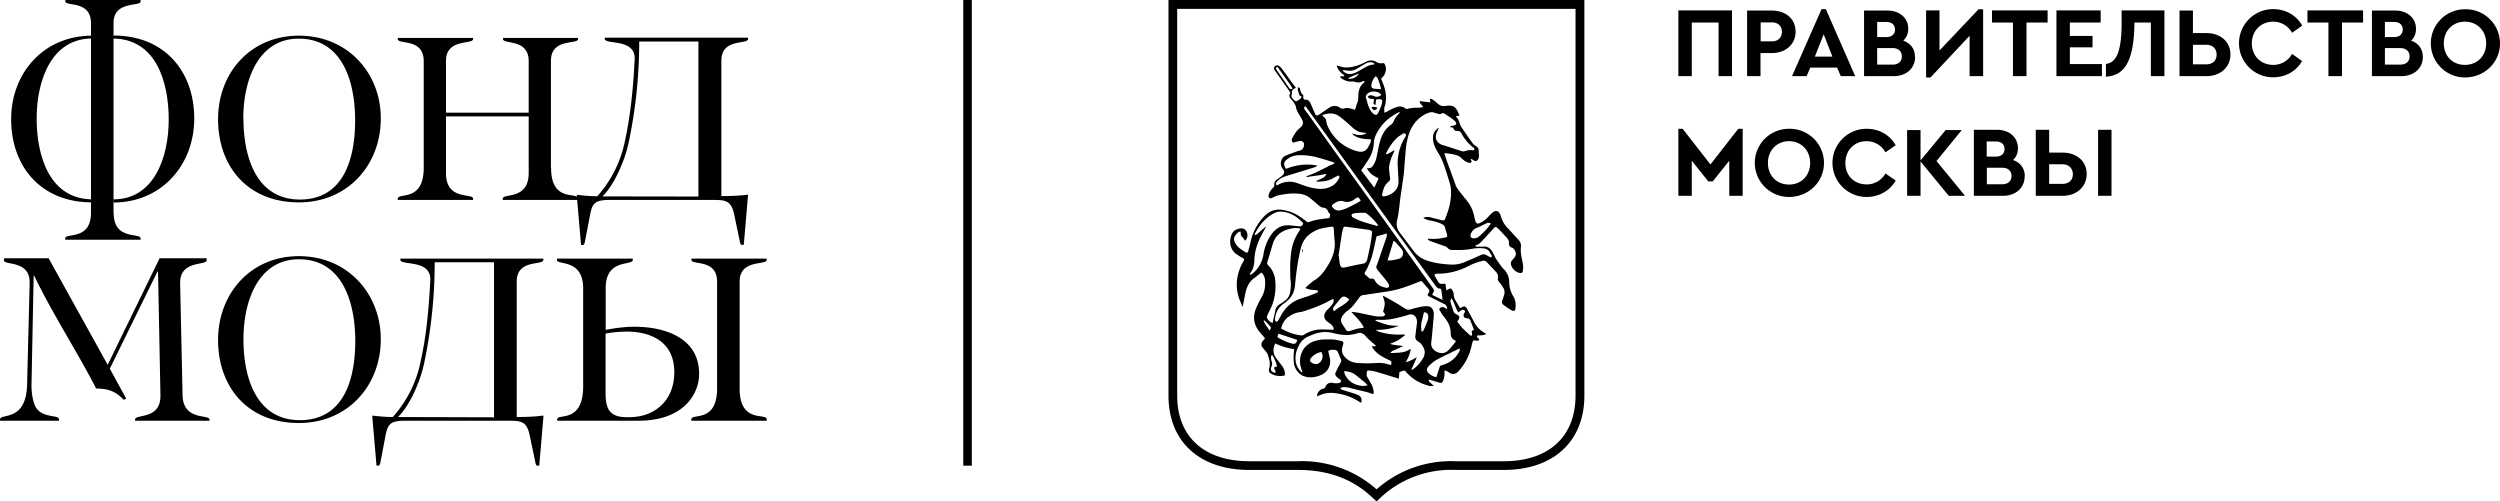
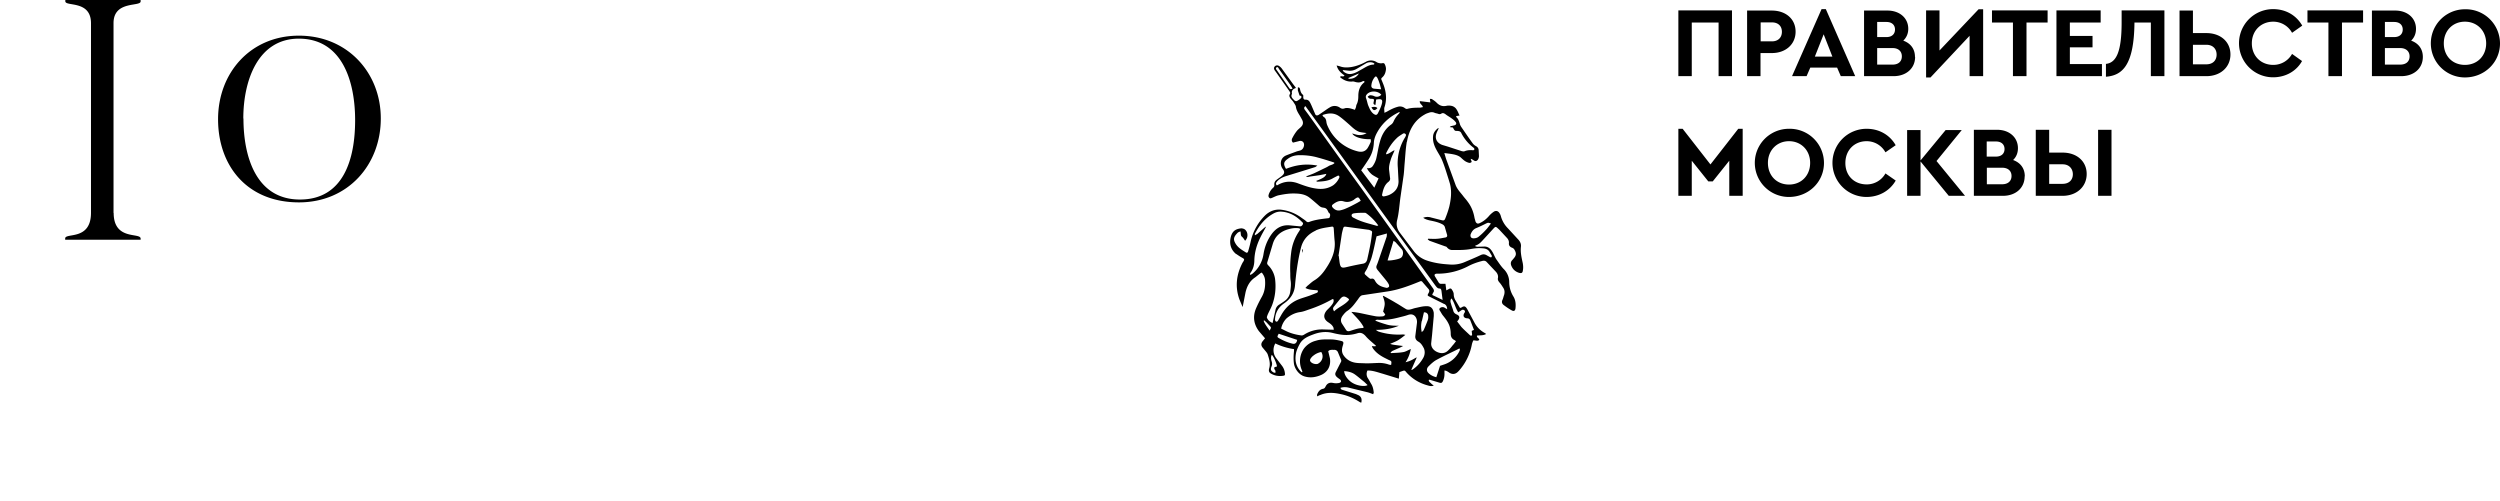
<svg xmlns="http://www.w3.org/2000/svg" data-name="Слой 1" viewBox="0 0 1752.9 351.6">
-   <path d="M825.4 6.2h279.3v271.2c0 28.8-18.8 46-50.4 46h-34a78.6 78.6 0 0 0-55.1 19.7 78.9 78.9 0 0 0-55.2-19.7h-34c-31.7 0-50.6-17.2-50.6-46V6.2Zm-6.1 271.2c0 32.2 21.7 52.1 56.7 52.1h34c21.3 0 38.5 6.3 52.3 19.4l2.9 2.7 2.8-2.7a72.5 72.5 0 0 1 52.4-19.4h34c34.8 0 56.5-20 56.5-52.1V0H819.3v277.4Z" />
  <path d="M876.8 191.3c2-2.7 2.7-5.9 2.7-9 .2-5.7 1.8-11 4.3-16 1.2-2.5 2.6-4.8 4-7.5l-1.2.8-5 4.4-1.7 1c0-.6-.2-1 0-1.1 3.1-6 7.2-11.1 13.4-14.4a9.8 9.8 0 0 1 5.2-1.1c5.8.4 10.4 3.1 14.4 7.2.6.5 1 1 .5 1.9-.5.8-1 1.3-2 1.2l-7.2-.7c-6.3-.5-10.5 2.7-13.7 7.8-2.4 3.8-3.9 8-4.6 12.5a22 22 0 0 1-7.6 13.5l-1.5 1-.4-.6.4-1m45.7-29.6c3.4-1.6 7-2 10.7-2.6 1.6-.3 1.9 0 2 1.7.2 2.7.3 5.5.6 8.2.7 7-2 13.2-5.8 18.9-2.3 3.6-5 6.8-8.8 9-1.5 1-2.8 2.2-4.1 3.3-.6.4-1 1-1.8 1.8 3 1.6 5.9 1.3 8.6 1.7.4 1 0 1.5-.8 1.8l-4.6 1.8c-2.7 1-5.5 1.7-8.2 2.8-5.3 2.2-9.2 6-12 11l-2 3.5c-.3.6-.9 1.4-1.7.9-.4-.3-.7-1-.6-1.6.3-4.8 2.5-8.5 6.5-11.2 4.3-3 7-7 7.5-12.3.8-9 2-17.9 4.2-26.6 1.4-5.6 5-9.6 10.3-12m2-29.3c-4.9-.4-9.4-2-14-3.7-5-2-9.9-1.7-14.6 1l-.6.3c-1-1-.6-1.8 0-2.6 1.7-2 3.7-3 6-3.8a2176.4 2176.4 0 0 0 21-6.5l1.4-1c-7.8-1.5-15-.5-22 2.3-2-3.3-1.7-5 1.2-7 2.6-2 5.5-2.6 8.6-2.6 4.3 0 8.5.5 12.6 1.7 3.8 1 7.5 2.2 11.2 3.4l.4.4c-1 1.2-2.6 1.3-3.9 2-1.2.8-2.5 1.4-3.8 2l-4.1 2c-1.3.6-2.6 1.3-4 1.8-1.4.6-2.8 1-4.2 1.7 1.2.6 2.3 0 3.4-.1l3.6-.5c1.3-.2 2.5-.3 3.7-.6l3.6-.7c-.7 2-1.9 2.9-7.2 5 .4.2.6.5.8.5 4-.2 7.8-.4 11.3-2.6l2.9-1.5c.3-.2 1-.2 1.1 0 .2.3.3.9.2 1.2-1 2.2-2.4 4-4.3 5.4-3.1 2-6.5 2.8-10.3 2.5m-9.2-58 4.5 6.2 29.5 40.8 21 29 22.2 30.6 14 19.3c.8 1 1.4 2 2.9 2 1 0 1.2 1 1.3 1.7l.8 6.3-7.3-3.5c.3-.7.4-1.2.7-1.6.8-1 .6-2-.2-3.1l-15-21-20.2-28.2-16.5-23c-12-16.5-23.8-33.1-35.7-49.7l-2.3-3.1c-.8-1-.8-1.8.3-2.7m23.8 7.2c2.5 1.8 4.8 3.9 7.1 5.9 2.2 2 4.2 4 7 5 1.5.4 3 .5 5 .8a8.7 8.7 0 0 1-5 1.4c-1.8 0-3.4-.7-5.1-1.1 1.4 2.5 6.8 4.2 13 4 0 .7.2 1.4 0 2-.7 1.5-1.4 3-2.3 4.4-1.6 2.2-3.8 2.8-6.5 2.2a31.3 31.3 0 0 1-21.5-18c-.4-.8-.7-1.9-.8-2.8-.2-1.5-.6-2.7-2-3.5-.3-.2-.4-.6-.8-1.2 4.4-1.6 8.3-1.7 11.9.9M955 48.5c-2.4 1.3-4.6 2.8-7.3 3.3-2 .4-3.7-.2-5.3-1.3-.4-.2-.6-.7-1-1.4l3.8.4c2.2.3 4.1-.1 6-1.2l6.6-3.9a6 6 0 0 1 5-.4c.3.1.6.5 1 .8-.3.2-.5.5-.7.5-3 0-5.6 1.8-8.1 3.2m-9.4 6.7-.2-.5 7.4-3.2a7.3 7.3 0 0 1-7.2 3.7m20.2-.5c.7 1.3 1.2 2.9 1.7 4.4l.9 3.5-4.8-.4c-1.6-.2-2.3-1.1-2-2.7.2-1.8.9-3.5 2-5 .9-1.2 1.4-1.2 2.2.2m-4.2 14.6c1.8 0 2 .3 1.6 2-.2 1-.5 1.9 1.2 2.3l.5-3.8c4.1-.7 4.9 0 3.8 3.7-.6 2-1.6 4-2.6 6-.8 1.3-1.5 1.3-2.9.4-2.2-1.6-3-4-4-6.3-.5-1.6-.8-3.3-1.4-4.8-.4-1.2 0-2 .7-2.8 2.5-2.6 7.6-2.4 10 .4a4.1 4.1 0 0 1-5 1c-.8-.4-1.8-.6-2.8-.6-.5 0-1.1.5-1.7.9.6 1.3 1.5 1.6 2.6 1.6m19.3 9.3h.6l-.5 1a18 18 0 0 0-3.9 5.6 5 5 0 0 1-1.5 2c-4.3 3-6.7 7.2-8 12-1.2 4-1.7 8.2-2.7 12.3a17 17 0 0 1-2.3 4.8c-.8 1.3-2.2 1.8-4.2 1.6 1 2 2.2 3.3 3.6 4.5 1.4 1 3 1.8 4.6 2.7l-3 6.5-9.2-12.2c2-2.8 3.7-5.3 5.4-8 2.2-3.5 3.3-7.4 3.5-11.4.1-2 .7-3.9 1.5-5.6 3.5-7.2 9-12.3 16.2-15.8m4.6 15.5c.5.6 0 1.3-.3 2a34.7 34.7 0 0 0-5.2 21.5l.5 9.5c0 4.7-2.5 7.7-6.6 9.6a16 16 0 0 1-3.7 1c-.9 0-1.4-.4-1.2-1.4.7-3.2 1.5-6.5 4.3-8.7 1.2-.9 1.5-1.9 1.2-3.2l-.6-5c-.3-2.4.3-4.7 1-7 .6-2.2 1.7-4.3 2.6-6.4 0-.2.1-.5.3-.7-2.1.7-3.6 2.5-6 2.9 0-.5 0-1 .2-1.2 1.8-3.6 4-7 7-9.9 1.2-1.3 2.8-2.2 4.3-3.2.7-.5 1.5-.6 2.1.1m1 5.4c1.4-8 5-15 12.6-19.2.8-.5 1.7-.8 2.6-1.1 1.3-.5 2.7-.7 4.2 0 .7.3 1.6.4 2.5.7.7.3 1.3.3 2 0 1-.8 2-.5 3 .2 1.5 1.2 3.1 2 4.7 3.2.8.6 1.7 1.3 2.4 2.2 1 1.1.6 2.1-.8 2.5l-2.2.5c-.3 0-.5.3-1 .7l1.3.2.9.1c.5.9.9 1.8 1.5 2.2.6.3 1.6.1 2.4.3a2.4 2.4 0 0 1 2.1 1.6 30 30 0 0 0 8.4 10c.3.2.5.4.6.7l.1.4c-.2.8-.8.8-1.5.7-1.8-.1-3.6 0-5.3.7-.6.3-1.4.1-2 0l-9.8-3.2-4-1.2c-4.2-1.6-5.6-5.1-3.5-9.4l1-2.1-.2-.4c-2 1.5-3.5 3.3-3.7 5.9-.3 3.3.7 6.3 2.2 9.1 1.4 2.7 3.2 5.2 4.3 8 1.7 4.2 3 8.6 4.4 13l1 3.3c1.3 5.3.7 10.6-.5 15.8-.7 2.7-1.6 5.3-2.6 7.8-.8 2.2-1.2 2.2-3.5 1.6l-6.7-1.7a8.3 8.3 0 0 0-5.5.2c1.3 1 2.8 1.4 4.3 1.8 3 .6 6.1 1.2 9 2.7 1 .5 1.8 1.3 2 2.5l1.4 4.8c.3 1.1 0 1.7-1 2-2 .3-3.9.8-5.8.9-2.2.2-4.3 0-6.5 0l-.2.5 1.2.9 11.2 4c.5 0 .9.4 1.2.8 1 1.1 2.1 1.7 3.6 1.7 4.4 0 8.7.1 13-.7 3-.6 6.1-.8 9.3-.4 1.7.3 3 1 3.8 2.4l1.6 2.7c0 .2 0 .8-.2 1-.2.1-.7.2-1 0l-2.2-1.2c-1.6-1-3-1-4.7-.1-3.6 1.7-7.3 3.2-11 4.8-3.6 1.5-7.3 2-11.2 1.6-5-.3-9.8-1-14.5-2.5a19.4 19.4 0 0 1-9.6-6.4L981.4 163c-2-2.7-2.6-5.7-1.7-9 1.2-5 1.5-10.3 2.2-15.4l2.3-15.9c.3-2.4.4-4.8.6-7.3.5-5.3.7-10.7 1.6-16m44.8 64.8c.8-2 2-3.6 4.2-4.4 2.2-.9 4.4-2 6.6-3.1 1.5-.7 1.5-.6 3.4 0-1.3 1.7-2.3 3.2-3.6 4.5a44.7 44.7 0 0 1-5.2 4.9c-.9.7-2.2 1-3.4 1-1.8 0-2.5-1.2-2-3m-18.5 49c1.4.8 1.9 1.9 2 3.7l-1.4-.8c-1.1-.8-2.2-.9-3.4-.2-.7.5-.9 1-.4 1.9.8 1.2 1.4 2.5 2.3 3.6 2.2 2.7 4.3 5.5 5 9 .3 1.4.4 2.8.4 4.1.1 2 1 3.3 2.7 4.1l1 .7c-.8 1-1.5 2.1-2.4 3-1 1.3-2 2.5-3.2 3.6-2.2 2.1-4.8 2.2-7.4 1.1-2.5-1-4.7-3.3-4.4-6.4l.6-5.6 1.2-13.3v-2.2c-.5-3.2-2.1-4.9-5.4-4.7-2.4 0-4.8.7-7.2 1.2-1.6.3-3 1-4.6 1.2-.7.1-1.7 0-2.3-.4-2.4-1.4-4.7-3-7.2-4.4-2.8-1.7-5.6-3.2-8.5-4.8h-.5c.5 1.8 1.3 3.6 1.3 5.5 0 1.8-.7 3.6-1.1 5.6.1.1.5.4.7.8.3.4.9 1.2.7 1.4-.4.4-1 1-1.7 1a21 21 0 0 1-4.7 0c-4-.7-7.8-1.6-11.7-2.4-1.8-.3-3.6-.6-5.6-.7 3.1 3.5 6.6 6.6 8.7 10.8-.3.2-.4.5-.6.5-3.2 0-6.2 1.2-9.2 2.1-1.2.3-2 .1-2.6-.8L941 227c-1.5-2.4-.6-4.5 1-6.4a13 13 0 0 1 2.5-2.5c3.2-2 5.3-5.1 7.5-8 .5-.7 1-1.5 1.6-2.1a3 3 0 0 1 1.6-1l16.7-2.5c8.2-1.1 15.9-4 23.5-7.1 1-.5 1.6-.3 2.2.6l3.8 4.4c1 1 .9 1.9.3 3-1 1.8-1 1.8 1 2.8l10 5m5-4c2.2 3 2.7 6.7 4.8 9.8l2.1-1.4c.8-.6 1.5-.5 2.2 0 .6.6.4 1.2 0 1.8-1.3 2-.5 3.7 2 3.8 1.1 0 1.8.6 2.2 1.6l2.5 6.5-1.6.7.3 3c-.8.7-1.4.2-1.9-.3-1.9-1.8-3.8-3.5-5.6-5.4l-3-3.9.8-1c1.2-1.8.9-3-1.1-3.9-1.2-.5-2-1.2-2.4-2.5-.4-1.7-1.2-3.3-1.6-5-.4-1.2-.8-2.5.4-3.8m5.4 37.2a18.3 18.3 0 0 1-10.2 9l-3.3 1.1-2.6 8c-2.3-.6-4.1-1.5-5.7-3.1-1.2-1.3-1.2-3.1.2-4.5 1.6-1.6 3.4-3.3 5.3-4.4 4.2-2.3 8.5-4.3 12.8-6.4l3.6-1.8c.6.8.2 1.4-.1 2M997 225l1.4-6c1.7-.1 3 .9 3 2.7.1 1 0 2-.4 3a117 117 0 0 1-2.8 6.8c-.2.4-.7.7-1.3 1.4a17 17 0 0 1 0-7.9m1.3 25.4a24 24 0 0 1-7.7 8.7l-1 .3 3.8-8.6-.2-.2c-1.2.7-2.3 1.4-3.6 2-1.2.6-2.5 1-4 1.4 2-3 3.1-6 3.7-9.3-1.9.8-3.5 1.9-5.4 2.2-2.8.5-5.7.5-8.5.7l-.3-.5 1.2-1 6.1-2.7 1.5-.8-4.8-.6c-1.4-.2-2.8-.3-4.3-.9 1.8-.8 3.8-1.5 5.5-2.5 1.7-1 3.3-2.3 5.2-3.8l-1.5-.3c-5.8.4-11.4-.2-17-1.9-.7-.2-1.4-.7-2.2-1.3 5.6 0 11-.7 16.1-2.9-2.9 0-5.6 0-8.4-.8-2.7-.8-5.3-1.6-7.9-2.7v-.5c.5 0 1-.3 1.5-.2 5 .4 9.7-.3 14.4-1.5 2.3-.6 4.7-1.1 6.9-1.9 4.6-1.6 6.6 2.6 6.2 5.7l-1.1 8.8c-.3 2 .5 3.3 2 4.2 2 1.1 3 2.9 4 4.8.8 2 .7 4.1-.2 6.1m-22.8 5.5-1.4-.2c-2.5-.9-5-1.3-7.7-1.2-3.4.1-6.8.4-10.2.2-2.7-.1-5.5 0-8.2-1a12 12 0 0 1-5.8-4.5c-1.6-2.3-1.3-4.7-.5-7.1.6-2 .5-2.7-1.5-3.1-2-.5-4.2-.9-6.2-1-3.8 0-7.5-.3-11.2.9a15 15 0 0 0-8.5 5.6 15.6 15.6 0 0 0-1.4 15l.4 1.2-.4.4c-.6-.5-1.2-1-1.6-1.6-3-3.7-3.3-8-2.4-12.3.5-2 1.4-4 2.5-6 2-3.7 5.7-5.3 9.5-6.7 4.2-1.6 8.5-2.2 13-1.2 2 .5 4.2 1 6.3 1.3a26.4 26.4 0 0 0 11.6-.9c2.3-.8 4 0 5.7 1.8 1.8 2.2 4 3.9 6.1 5.8l1.2 1c0 .2-.2.4-.3.5-.7 0-1.5 0-2.5-.2l.5 1.3c2.3 3.5 5.7 5.7 9.4 7.5l2 1c2 .8 2 1 1.6 3.5M958.9 270c-1.8 1.2-6.7.6-10-1.2-3.5-1.8-6.4-5.7-6.4-8.6 2.6.2 5.1.7 7.3 2.2 2.4 1.7 4.5 3.6 6.8 5.4l2.3 2.2m-34.6-15c-1.8.8-5-.2-5.7-2a2 2 0 0 1 .3-1.5c.6-.9 1.3-1.7 2.2-2.3 1.5-1.2 3.3-2 5.3-2.4 2 3 .6 6.7-2.1 8.1m9.2-40.7c-1 1.3-2.2 2.3-3.3 3.5-2.6 3.2-2.2 6.2 1.3 8.4 1.5 1 2.8 2 3.5 3.7l.2 1.4-7.1-.2c-5-.2-9.6 1-13.8 3.7-.5.3-1.3.6-1.8.5-3.7-.5-7.3-1.4-10.6-3l-3.6-1.8a14 14 0 0 1 3.7-7.1c2.8-2.4 6-4 9.7-4.5 2.2-.3 4.3-1.2 6.4-1.9a89.7 89.7 0 0 0 16.2-7.2l.6.1c.7 1.8-.5 3.2-1.4 4.4m6-4.4c1.8-2.2 3-2.4 5.3-.9l.9.7.2.6c-2.8 3.6-7.3 5-10.5 8.1-1-1.7-.9-2.4.1-3.6l4-4.9m12.4-67.7c-2.6 1.4-5.2 2.8-8 4-1.3.6-2.8 1.1-4.3 1.4-2 .4-3.7-.4-5-1.8-.9-1-.9-1.7 0-2.4 2.2-1.7 4.7-3 7.5-2.1 2.6.8 4.8.3 7-1l1-.8c2.2-1.5 2.5-1.4 4 1.4l-2.2 1.3m13.6 16.3c-5.3-1.6-10.8-2.7-15.8-5.4-.8-.4-2-.8-2-2s1.4-1.4 2.3-1.5c2.3-.3 4.6-.3 7-.3.4 0 .9.3 1.3.6a37 37 0 0 1 8.1 8.3l-1 .3m-9.9 26.5a201 201 0 0 0-11 2.3c-4 1-4.7.5-5.3-3.7l-.5-4-.2-.1 2.2-14.5c.2-1.5.6-3 1-4.5.4-1.4.7-1.6 2.2-1.4l15.6 2.1c.5 0 1 .3 1.5.5.9.3 1.2.8 1 1.8-.6 6.3-2 12.5-3.4 18.7-.5 1.6-1.3 2.5-3 2.8m17.3-2.3 4.2-13.8 1.4 1 4.4 5c1.4 1.6 1 5-.7 6-1.3 1-7.3 2.1-9.3 1.8m-7.3 6.3 5.9 7.2c.8 1 1.6 2 2.2 3.2.3.5.4 1.4.2 1.8-.4.4-1.3.9-1.8.7-3.2-.6-6.2-1.7-7.9-4.8-.6-1.2-1.4-2-2.9-1.5-.3 0-.8-.1-1.1-.4-1-.7-1.9-1.6-2.8-2.4-.6-.5-.8-1.1-.3-1.9.6-1 1.3-2 1.8-3.2 1-2.5 2.3-5 3-7.7 1.3-4.6 2.2-9.3 3.3-14.2l7.3-2c-.2 1 0 1.8-.3 2.5l-5 14.6c-.6 1.8-1.2 3.6-2 5.5-.3 1-.2 1.8.5 2.6M906.4 241c-3.5-.8-6.7-2.2-9.8-4-1.2-.7-1.1-1.1 0-3l12.9 4.3c-.2 2-1.4 3.1-3.1 2.7m-14.1-14.5c-2-.9-3.3-2-4-3.8-.1-.5.3-1.4.5-2 1-2.3 2.3-4.5 3.2-6.9 2.2-5.9 2.8-12.1 2-18.4a17 17 0 0 0-4.7-9.3c-.7-.7-1-1.3-.7-2.3l3.8-12.7c1.6-5.4 5.3-8.7 10.7-10.3 2.4-.7 4.8-1.1 7.3-.8.4 0 .8.3 1.4.5l-.8 1.5a33.3 33.3 0 0 0-5.7 15.3 83 83 0 0 0-.6 14.3c0 1.9 0 3.8.3 5.6.3 2.4 0 4.8-.3 7.1a9.4 9.4 0 0 1-3.8 6.6 58 58 0 0 1-4 2.7 5.6 5.6 0 0 0-2.6 3.8l-2 9m3.1 30.5-1.8.6c-.5 1.1.3 1.7.7 2.5v1.4c-.4-.1-1 0-1.4-.3-1.8-1-2.2-2-1.4-4 .5-1.2.6-2.2.2-3.5-.7-2-.6-3.5 0-4.8 1.1.8 3.3 5.6 3.7 8.2m-5.2-25.2c-1.6-2.4-3.3-4.4-4.2-6.8l.4-.4 1.5 1.3 2.4 2.6c1.1 1.2 1.1 1.2-.1 3.3m13.8-170-8.4-12.1c-.5-.7-1.5-1.7-.6-2.4 1.2-.8 1.4.7 2 1.4l8 11.2 1.3 2.2c-1.3.7-1.8.4-2.3-.3M866.7 178c1.4 1 2.9 2 4.4 2.8 1.4.8 1.5 1 .8 2.4l-.6.9c-4.4 8.3-5.5 17-2.2 26l2.2 5.2 2-10.2c1-4.4 3-8.2 6.9-10.7l3.5-2.8 1-.5c1.3 1.6 2.2 3.4 2.3 5.3.3 4.1-.2 8.1-2.3 11.8a85.5 85.5 0 0 0-4 8c-2.4 5.6-1.7 11 2 16l4.3 5-1.8 2.2c-1 1.4-1.1 2.7 0 4.2l1.5 1.8c.8 1 1.8 2 2.2 3.2 1 3.1 2 6.3 1 9.7-.4 1.4-.3 2.8 1.2 3.6 2.6 1.6 5.5 2 8.5 1.6 1.4-.2 1.5-.5 1.3-2a10 10 0 0 0-2-5l-4.2-5.5a9.4 9.4 0 0 1-.5-10.2c4.1 2 8.5 3.3 13.1 4v1.3c-.3 2.8-.4 5.6-.1 8.4.4 4 3.6 8.3 7.4 9.4 4.2 1.3 8.3.6 12.2-1.2 4-2 6.5-5.9 5.7-11.4l-1.2-5c1-1.2 2.5-1 3.9-1 1.4-.1 2.5.5 3 1.9l2 4.8c.4.8.3 1.4-.2 2.2l-3.4 6.7c-.7 1.4-.3 2.4.6 3.3.7.7 1.5 1.2 2.3 1.8 1.2 1 1 2.1-.5 2.5-1.4.3-3 .3-4.3 0-2.5-.5-4.2.3-5.3 2.6-.4.7-.7 1.3-1.7 1.5-2.2.4-3.4 2-4.2 4v1.3c1-.4 1.6-.8 2.4-1 4.6-2 9.4-1.6 14-.6 5 1 9.5 3 13.8 5.8l.8.2c.5-2.3.1-4.1-2-5.2l-1.8-.8-9-2.8c-.7-.2-1.6-.3-1.8-1.6a11 11 0 0 1 5.3-.2l13.5 3.3c1.3.3 2.7.9 4.1 1.4.2-.6.5-1 .4-1.3-.2-2-.6-4-1.7-5.8-.8-1.3-1.5-2.8-2.4-4.1a5.5 5.5 0 0 1-.3-5.4c3.8-.1 7.3 1.3 10.9 2.3l11.1 3.4.4-4.6 1.7-.6c2-.7 2-.7 3.4 1 4.1 4.5 9.2 7.5 15 9 1.2.4 2.5.6 4 .1-.9-.7-1.6-1.2-2.1-1.8-.7-.6-1.5-1.1-1.4-2.2l.5-.2 6.6 2c1.7.6 2.3.3 3-1.4.7-1.7 1-3.4.9-5.3v-1.7c1.6.1 2.6 1 3.7 1.7 2 1.1 3.9.9 5.6-.7l.8-.8a38.2 38.2 0 0 0 9.1-18.4c.2-1 .6-2 1-2.9 1.5-.2 3 .8 4.2-.4-.1-1.3-2-1.5-1.6-3 2.1-.3 4.3.1 6.4-1.1-.4-.3-.6-.6-.9-.7a17.7 17.7 0 0 1-7-6.8l-5.2-9.7c-1.4-2.5-2.3-2.7-4.5-1.2h-.8l-3.2-5.4a8.5 8.5 0 0 1-1.1-4c0-1.2-.6-2.3-1.2-3.2-.7-1.2-1.3-1.1-2.5-.4l-1.5.8-.6-4.6h-2.7c-1 .1-1.6-.2-2.1-1l-2.5-4.1c-.7-1.2-.3-1.8 1-2h.9a46 46 0 0 0 21.6-5.4c2.9-1.5 6-2.6 9.1-3.4 1.3-.4 2.6-.5 3.6.6l6.6 7c1 1.2 1.6 2.6 1.3 4.2-.3 1.3.3 2.3 1.2 3.3 1 1.1 1.8 2.5 2.6 3.7 1 1.6 1 3.3.5 5-.4 1-.6 2.2-1.1 3.3-.8 1.6-.3 2.9 1 3.8 1.7 1.3 3.6 2.6 5.6 3.7 1.4.7 2.3.2 2.5-1.5.3-2.9.1-5.7-1.4-8.2-2-3.2-3-6.7-3-10.5a13 13 0 0 0-4-9c-1.9-2-3.4-4.4-5-6.6-1-1.5-1.6-3.2-2.5-4.8-1.4-2.5-3.2-4.5-6.5-4.2l-4.5.1-1.2-.3-.1-.5c2.9-.8 4.5-3 6.4-5l6.6-7.2c1.2-1.2 1.5-1.1 2.7 0l1.1 1 5.2 5.6c1 1 1.7 2.2 1.6 3.8-.2 1.6.6 2.7 2.2 3.3a3 3 0 0 1 1.5 1.1c1.7 2.8 1.6 4.3-.7 6.8a6 6 0 0 1-.6.7c-1.3 1.3-1.3 2.8-.6 4.3 1 2.3 2.7 3.8 5 4.6 1.9.6 2.8.3 3-1.7.3-1.6.2-3.3-.1-5-.8-3.7-1.7-7.4-1.3-11.3.3-2.3-.6-4-2.2-5.6l-6.9-7.5a19.2 19.2 0 0 1-5-8.7c-.2-.6-.4-1.2-.7-1.6-1-1.9-2.6-2.4-4.3-1.3-1.3.9-2.5 2-3.5 3.2-1.8 2-3.8 3.6-6.2 4.7-1.4.7-2.3.4-3-1l-.7-2.5c-.7-4.2-2.2-8-4.7-11.3-1-1.5-2.3-2.8-3.4-4.3-1.9-2.5-4.2-4.7-5.3-7.9l-6.6-18.1-1.2-4 3.9.5c2.6.4 5.3.8 7.5 2.5 1 .9 2 1.9 3.2 2.7.8.5 1.9 1 2.9 1.2.5.1 1.3-.2 1.6-.6.2-.2-.2-1-.4-1.5l-.2-.7c.8.1 1.3.5 1.8.8 1.3 1 2.2 1 3.2-.2.5-.6.7-1.6.8-2.4l-.2-4c0-1.4-.6-2.5-2-3.2a6.7 6.7 0 0 1-2.2-1.9c-2.8-3.8-5.4-7.7-8.1-11.6a8 8 0 0 1-1-2.3c-.5-1.6-1-3.2-2.3-4.4-.2-.1-.1-.5-.2-.8l2.4-.4c-.8-1.6-1.3-3.1-2.2-4.4-.6-1-1.7-1.8-2.8-2.2-1.3-.4-2.9-.5-4.2-.2-2.8.6-4.8-.2-6.7-2-1-1.1-2.4-2-3.6-2.8l-1.3-.1c0 .9.2 1.5.3 2.5l-7.4-.9c-.2 2 1.8 2.5 2.2 4.2l-2 .4c-3 0-6.1 0-9.2.9-.4 0-1-.2-1.5-.6a5.5 5.5 0 0 0-5-.9c-2.6.7-5 1.9-7.4 3.3l-1.9.9c0-1.6-.3-2.8 0-3.8 1.6-4.7 1.4-9.4 0-14-.6-2-1.5-4-2.3-6l.5-.8c2-1.6 2.7-3.8 2.9-6.1 0-1.2-.4-2.6-1-3.6s-1.8-.3-2.7-.4c-1-.1-2-.3-2.8-.8a7.3 7.3 0 0 0-7.7-.2c-3.2 1.7-6.5 3-10.1 3.6-2.7.4-5.4.5-8-.5l-2.3-.6c.9 3.4 3.1 5.3 5.5 7-.8 1.4-2.2 0-3 .9v.4c2.4 2 4.9 3.1 8 3 .7-.1 1.4-.1 2 .1 1.9.6 3.6.8 5.3-.1.6-.3 1.2-.6 1.7-.1v.3c0 .2-.1.4-.3.5-3 2.4-4 5.7-4 9.5 0 1.9-.2 3.8-1.1 5.7-.4.6-.4 1.5-.6 2.2L950 77c-1.5-.5-3-1-4.3-1.2-1-.1-2-.2-3 .2-1.2.4-2.1.3-3.2-.5a6.3 6.3 0 0 0-7.1-.2c-1.6.9-3 2-4.5 3l-3.4 2.3c-.8.4-1.8.6-2.3-.5l-2.8-6.5c-.9-1.8-1.5-3.9-4.2-3.7-1 0-1.4-.7-1.4-1.8 0-.5.1-1.4-.2-1.6-1.4-1.1-1.8-2.6-2.1-4.1-.2-.8-.7-1.4-1.5-1v2l1.2 3.6.5.1c1 .3 1 1 .5 1.7a11 11 0 0 1-2.8 2c-.4.3-1.4 0-1.7-.3-1.2-1.3-3-2.5-1.8-4.7-.5-2.2.6-3.4 2.5-4l.2-.3-2-2.6-7.9-10.9a7.4 7.4 0 0 0-2-1.8c-1-.6-2.2-.4-2.9.4-.7.8-.6 1.7-.1 2.6L895 51l9 12.8c.4.7 1 1.3.4 2.2-.7 1.1-.2 2 .4 3 .7.9 1.6 1.7 2.2 2.7.6 1 1.4 2 1.6 3 .3 2.3 1.4 4.2 2.6 6.1A79 79 0 0 1 913 84c1 2 .7 3.6-.9 5.1-.9.9-2 1.7-2.8 2.7a29 29 0 0 0-3 4.7c-.6 1-1 2.3.3 3.5l4-1c2.3-.8 4.1.7 3.7 3.2-.3 1.5-1 2.7-2.6 3.3l-2.3.6c-2.6 1-5.3 1.9-7.9 3-4 1.9-4.2 6.5-2.2 9.2 1.7 2.3 1.4 3.5-.8 5.3l-3.2 2.3c-1.2.9-2 2-1.8 3.7.1 1-.3 1.6-1 2.2a10.7 10.7 0 0 0-2.9 4.5c-.3.9-.3 1.7.4 2.4s1.4.2 2 0c1.6-.7 3.1-1.5 4.7-1.8 3.9-.8 7.8-1.4 11.8-1.2 3.3.1 6.5.6 9.3 2.6 2 1.5 4 3.3 6 5 .8.7 1.6 1.5 2.5 1.9 1 .5 2.5.3 3.4 1 1 .6 1.4 2 2 3l.2.1c1 .8.8 1.8.5 2.8-.2 1-1.1.9-2 1-4.2.5-8.4 1-12.4 2.5-.8.3-1.4.2-2-.3-1-1-2.2-1.7-3.3-2.5a30 30 0 0 0-14.8-5.8c-4-.3-7.5 1-10.5 3.7A37.1 37.1 0 0 0 877 169c-.5 2.4-1.1 4.7-1.8 7-.3 1.2-.9 1.5-1.8.9-2.5-1.6-5-3-6.7-5.5-2.1-3.2-2.1-5 1.1-8.2.4-.4 1.2-.6 1.9-1 .5 1.4 0 2.8 1 3.7 1 .8 1.6 1.9 2.3 2.9 2.6-2.4 2-6.9-.8-8.3-.6-.2-1.3-.4-1.9-.4-3.6.4-6 1.6-7.2 5.6-1.3 4.7-.4 9.2 3.7 12.5" />
  <path d="M965.8 75.8c-1.2-1.2-2.5-.9-4.2-.6 1.2 2.5 2.4 2.6 4.2.6M912.9 175.1l.4 1.9h.2v-2.2l-.6.3zM1214.4 53.4h-9.4V15.8h-18.8v37.6h-9.4V7.3h37.6v46.1zM1234.5 15.6V29h7.9c4.4 0 7-2.7 7-6.7s-2.6-6.6-7-6.6h-8Zm24.5 6.6c0 8.9-7 15-16.6 15h-8v16.2h-9.4v-46h17.3c9.7 0 16.7 5.8 16.7 14.8M1278.7 24l-6.2 15.7h12.3l-6.1-15.6Zm9.4 23.4h-18.8l-2.6 6h-10.2l20.7-47h3l20.6 47h-10.1l-2.6-6ZM1333.5 39.5c0-3.5-2.4-5.8-6.5-5.8h-10.8v11.6h10.8c4 0 6.5-2.1 6.5-5.8m-17.3-24V26h6.5c3.9 0 6-2.2 6-5.3s-2.1-5.3-6-5.3h-6.5Zm26.6 24.4c0 8-6.2 13.5-15.1 13.5H1307v-46h16.4c8.5 0 14.6 5.2 14.6 12.8 0 3.4-1.3 6.2-3.5 8.3 5 1.8 8.2 5.7 8.2 11.4M1390.5 6.5v46.9h-9.5V25.1l-27.4 29.2h-3.1v-47h9.4v28.1l27.4-28.9h3.2zM1435.7 15.8h-14.8v37.6h-9.5V15.8h-14.7V7.3h39v8.5zM1472.9 15.8h-21.6v9.4h15.9v8h-15.9v11.7h22.5v8.5h-31.9V7.3h31v8.5zM1517.6 7.3v46.1h-9.5V15.8h-11.5c-.3 29.7-8.3 37.1-20 38v-9c7.4-.8 11-8.8 11-29V7.3h30ZM1537.6 31.4v13.7h9.4c4.6 0 7.2-2.8 7.2-6.8s-2.6-6.9-7.2-6.9h-9.4Zm0-8.2h9.4c10 0 16.9 6.1 16.9 15s-7 15.2-16.9 15.2h-18.8v-46h9.4v15.8ZM1614.2 18l-7.1 5a15 15 0 0 0-13.2-7.8c-8.6 0-15 6.3-15 15.2s6.4 15.1 15 15.1a15 15 0 0 0 13.2-7.7l7 5c-3.9 7-11.4 11.4-20.3 11.4a23.9 23.9 0 1 1 0-47.8c9 0 16.3 4.4 20.4 11.5M1656.9 15.8h-14.8v37.6h-9.5V15.8h-14.7V7.3h39v8.5zM1689.5 39.5c0-3.5-2.5-5.8-6.6-5.8h-10.7v11.6h10.7c4.1 0 6.6-2.1 6.6-5.8m-17.3-24V26h6.5c3.9 0 6-2.2 6-5.3s-2.1-5.3-6-5.3h-6.5Zm26.6 24.4c0 8-6.2 13.5-15.2 13.5h-20.5v-46h16.3c8.5 0 14.6 5.2 14.6 12.8 0 3.4-1.2 6.2-3.4 8.3 5 1.8 8.2 5.7 8.2 11.4M1713.5 30.4c0 9 6.2 15.1 14.8 15.1s14.9-6.2 14.9-15.1-6.4-15.2-14.9-15.2-14.8 6.3-14.8 15.2m39.4 0c0 13.5-11 23.9-24.6 23.9a23.9 23.9 0 1 1 0-47.8 24 24 0 0 1 24.6 23.9M1221.9 90.3v47h-9.4v-24.6l-11.6 14.5h-3.1l-11.6-14.5v24.6h-9.4v-47h3l19.5 25 19.5-25h3.1zM1239.6 114.2c0 9 6.2 15.2 14.8 15.2s14.8-6.3 14.8-15.2-6.4-15.2-14.8-15.2-14.8 6.3-14.8 15.2m39.3 0c0 13.6-11 23.9-24.6 23.9a23.9 23.9 0 1 1 0-47.8 24 24 0 0 1 24.6 23.9M1329.2 101.8l-7.2 5a15 15 0 0 0-13.2-7.8c-8.6 0-14.9 6.3-14.9 15.3s6.3 15 15 15a15 15 0 0 0 13.1-7.7l7.2 5c-4 7-11.5 11.5-20.5 11.5a23.9 23.9 0 1 1 .1-47.8c8.9 0 16.3 4.4 20.3 11.4M1366.4 137.3l-19.8-24.1v24.1h-9.4V91.2h9.4v21.3l17.6-21.3h11.3l-17.7 21.7 20 24.4h-11.4zM1410.4 123.4c0-3.6-2.5-5.8-6.6-5.8h-10.7v11.6h10.7c4.1 0 6.6-2.2 6.6-5.8M1393 99.2v10.6h6.5c3.9 0 6-2.2 6-5.3s-2.1-5.3-6-5.3h-6.5Zm26.6 24.5c0 8-6.2 13.6-15.2 13.6H1384V91h16.3c8.5 0 14.6 5.3 14.6 12.9 0 3.4-1.2 6.2-3.4 8.3 5 1.8 8.2 5.7 8.2 11.4M1480.5 137.3h-9.4V91h9.4v46.2Zm-43.7-22v13.6h9.4c4.6 0 7.2-2.8 7.2-6.7s-2.6-7-7.2-7h-9.4Zm0-8.3h9.4c10 0 16.9 6.1 16.9 15s-7 15.3-16.9 15.3h-18.8V91h9.4v16ZM79.7 149.3c0 19.6 18.9 13.5 18.9 18v.8H45.7v-.9c0-4.2 18.1 1.7 18.1-18V16.3c0-16.4-18-11.5-18-15.4V0h52.8v1c0 3.9-19-.8-19 15.2v133.1ZM267 83.1c0 32.5-23.1 58.8-57.4 58.8-36.5 0-56.7-25.8-56.7-58.3S175.6 25 209.6 25 267 51 267 83Zm-96.3 0c0 27 9 56.8 39.6 56.8S249 111.5 249 84.3s-9-57.2-39.5-57.2c-28.6 0-38.9 29.3-38.9 56Z" />
-   <path d="M64.5 141.9C28 141.9 7.8 116 7.8 83.6S30.6 25 64.5 25V27C36 27 25.7 56.5 25.7 83s9 56.8 39.5 56.8l-.7 2ZM79.5 24.9c36.5 0 56.7 25.8 56.7 58.2S113.4 142 79.5 142v-2.2c28.5 0 38.8-29.4 38.8-56s-9-56.8-39.5-56.8l.7-2ZM386.4 117.7c0 24.9 18.9 16.4 18.9 21.6v.9h-52.8v-.8c0-4.3 18.2 1.3 18.2-18.1V81.6h-58v39.9c0 19.5 19 13.6 19 17.8v.9h-52.8v-.8c0-4.8 18.2 2.8 18.2-21.8V42.8c0-16.4-18.2-11.3-18.2-15.4v-.8h52.8v.8c0 4-19-.7-19 15.2V79h58V42.8c0-16-18-11.5-18-15.4v-.8h52.6v.8c0 4-19-1-19 15.2v75.2Z" />
-   <path d="m524.5 136.7-3 35h-1c-.9 0-1.4-.3-1.7-2.1l-4-19.1c-2-9.6-5.8-10.3-14.4-10.3h-73.1c-10.2 0-12 2.5-13.5 10.1l-3.7 19.3c-.4 1.8-.9 2.2-1.7 2.2h-1l-3-34.8.4-.4c5 .7 10.7 1 14 1a82.4 82.4 0 0 0 19.5-39.4C442 81.4 444 62 445 41.6c.7-15-21-10-21-14.4v-.8h100.5v.8c0 4.4-18.7-.8-18.7 15.4v94.9c4.9 0 13.2-.2 18.2-1l.5.1Zm-34.8 1.1V29.1h-41.5a344 344 0 0 1-7.6 71.8c-2.9 12.8-10.3 29.3-18.2 36.8l67.3.1ZM88.5 279.4l-1.7 1c-5.6-6-10.8-7.9-19.4-8-12.7-24.9-30.4-52-43.4-79h-.4l-1.5 76c-.1 5.6.7 10 1.9 13.6 3.5 11.1 17.4 7.2 17.4 11.1v.9H0v-.9c0-4.6 18.4 2.2 19-24.6l1.8-71c.3-16.5-18-12.1-18-16v-1.4h31.3l41.4 74.7 36.4-74.7h33v1.4c0 3.9-19-.3-18.6 16.2L128 277c.3 18.2 18.7 13.3 18.9 17.2v.8H94.7v-.8c0-4.2 18 .5 17.8-17l-1.7-86.8h-.4L77 258.5l11.5 21ZM267 237.9c0 32.4-23.1 58.7-57.4 58.7-36.5 0-56.7-25.8-56.7-58.2s22.7-58.8 56.7-58.8S267 205.8 267 238Zm-96.3 0c0 27 9 56.7 39.6 56.7s38.8-28.4 38.8-55.5-9-57.3-39.5-57.3c-28.6 0-38.9 29.4-38.9 56ZM381.1 291.4l-3 35.1h-1c-.9 0-1.4-.3-1.7-2.2l-4-19c-2-9.7-5.8-10.3-14.4-10.3h-73.1c-10.2 0-12 2.5-13.5 10l-3.7 19.3c-.4 1.9-.9 2.2-1.7 2.2h-1l-3-34.7.4-.4c5 .7 10.7 1 14 1A82.4 82.4 0 0 0 295 253c3.8-16.7 5.7-36.1 6.7-56.5.7-15-21-10-21-14.4v-.8H381v.8c0 4.4-18.7-.8-18.7 15.4v94.9c4.9 0 13.2-.2 18.2-1l.5.1Zm-34.7 1.2V183.9h-41.6a344 344 0 0 1-7.6 71.7c-2.9 12.9-10.3 29.4-18.2 36.8l67.4.2ZM444.9 229.1c20 0 45.3 7 45.3 33.1 0 13.7-10.5 32.8-42.6 32.8h-56.9v-1c0-4.4 18.2 3.3 18.2-23.2v-68.5c0-21.3-18.4-16-18.4-20.1v-.9h53.2v.9c0 4.4-19-1.2-19 19.7v29.4c6.2-1.2 13-2.2 20.2-2.2Zm-20.3 46.4c0 10.9 2.6 17 14.7 17h2c18 0 31.5-11.9 31.5-31.5 0-20.6-15.2-28.5-33.6-28.5a85 85 0 0 0-14.6 1.4v41.7Zm94-3c0 24.8 19 16.7 19 21.6v.9h-52.9v-.9c0-4.7 18.1 2.9 18.1-21.8v-74.8c0-16.3-18-11.3-18-15.3v-.9h52.8v.9c0 4-19-.7-19 15.2v75.1ZM675.4 0h6v326.5h-6z" />
</svg>